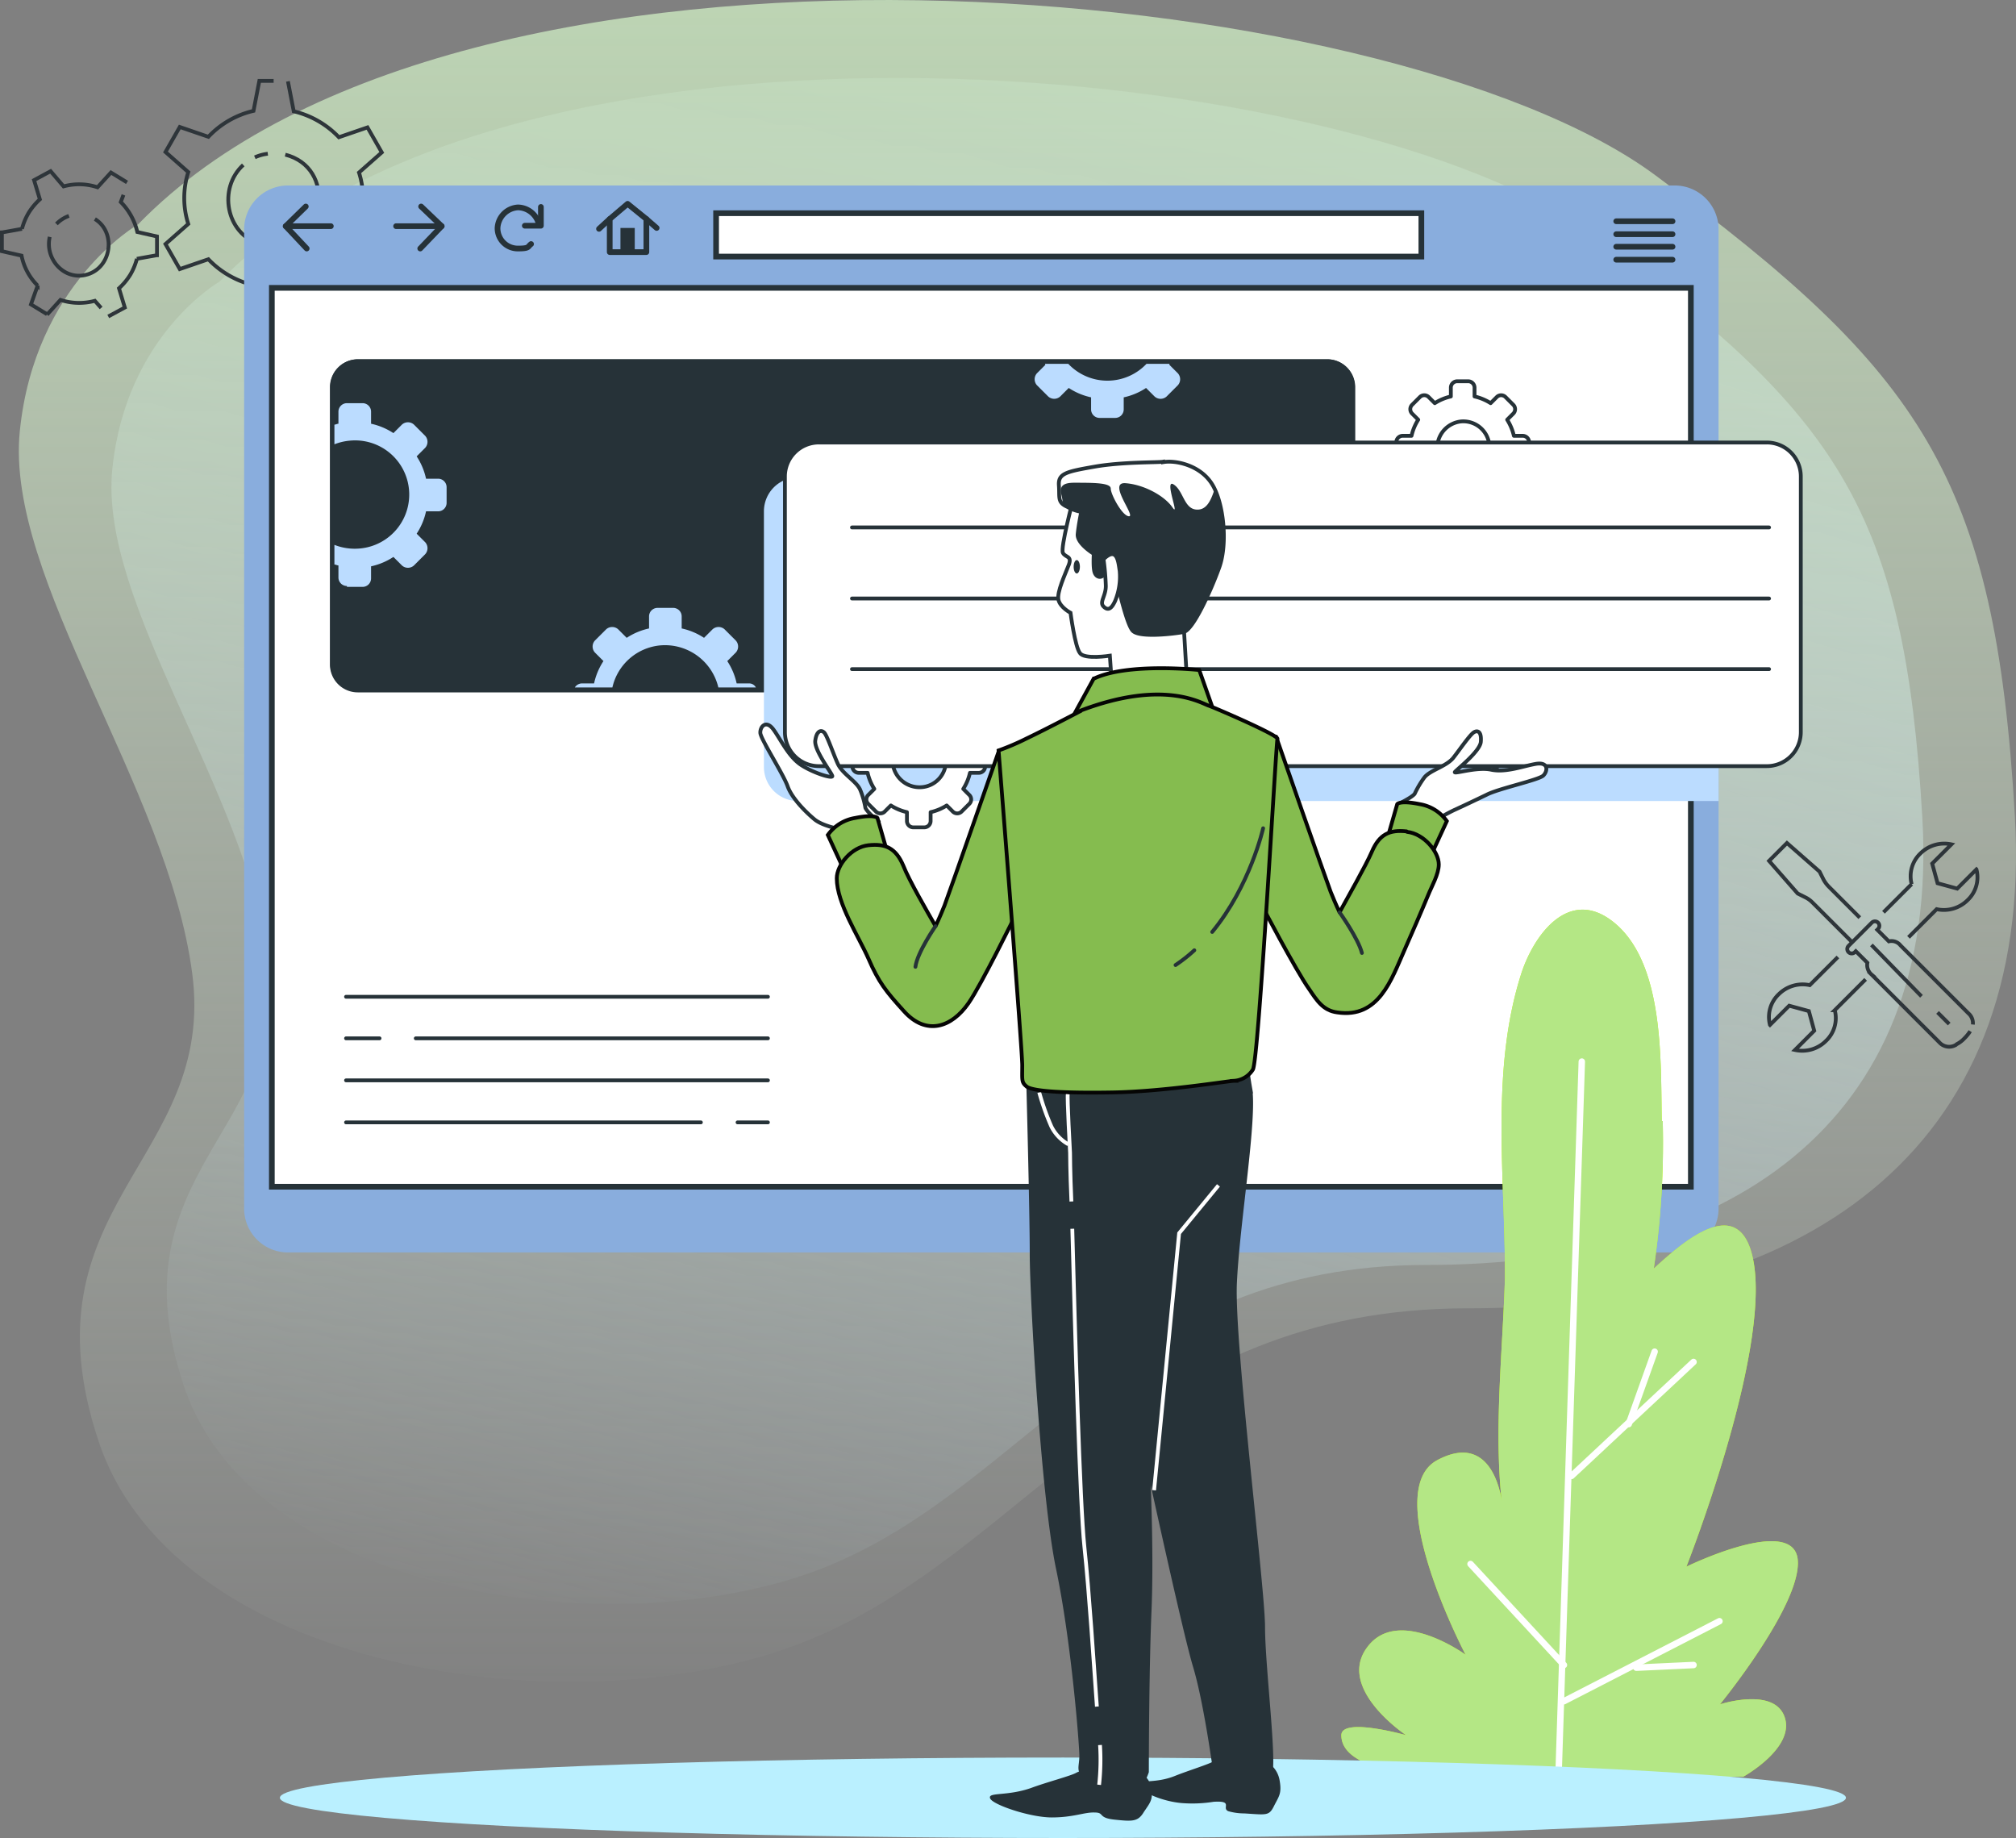
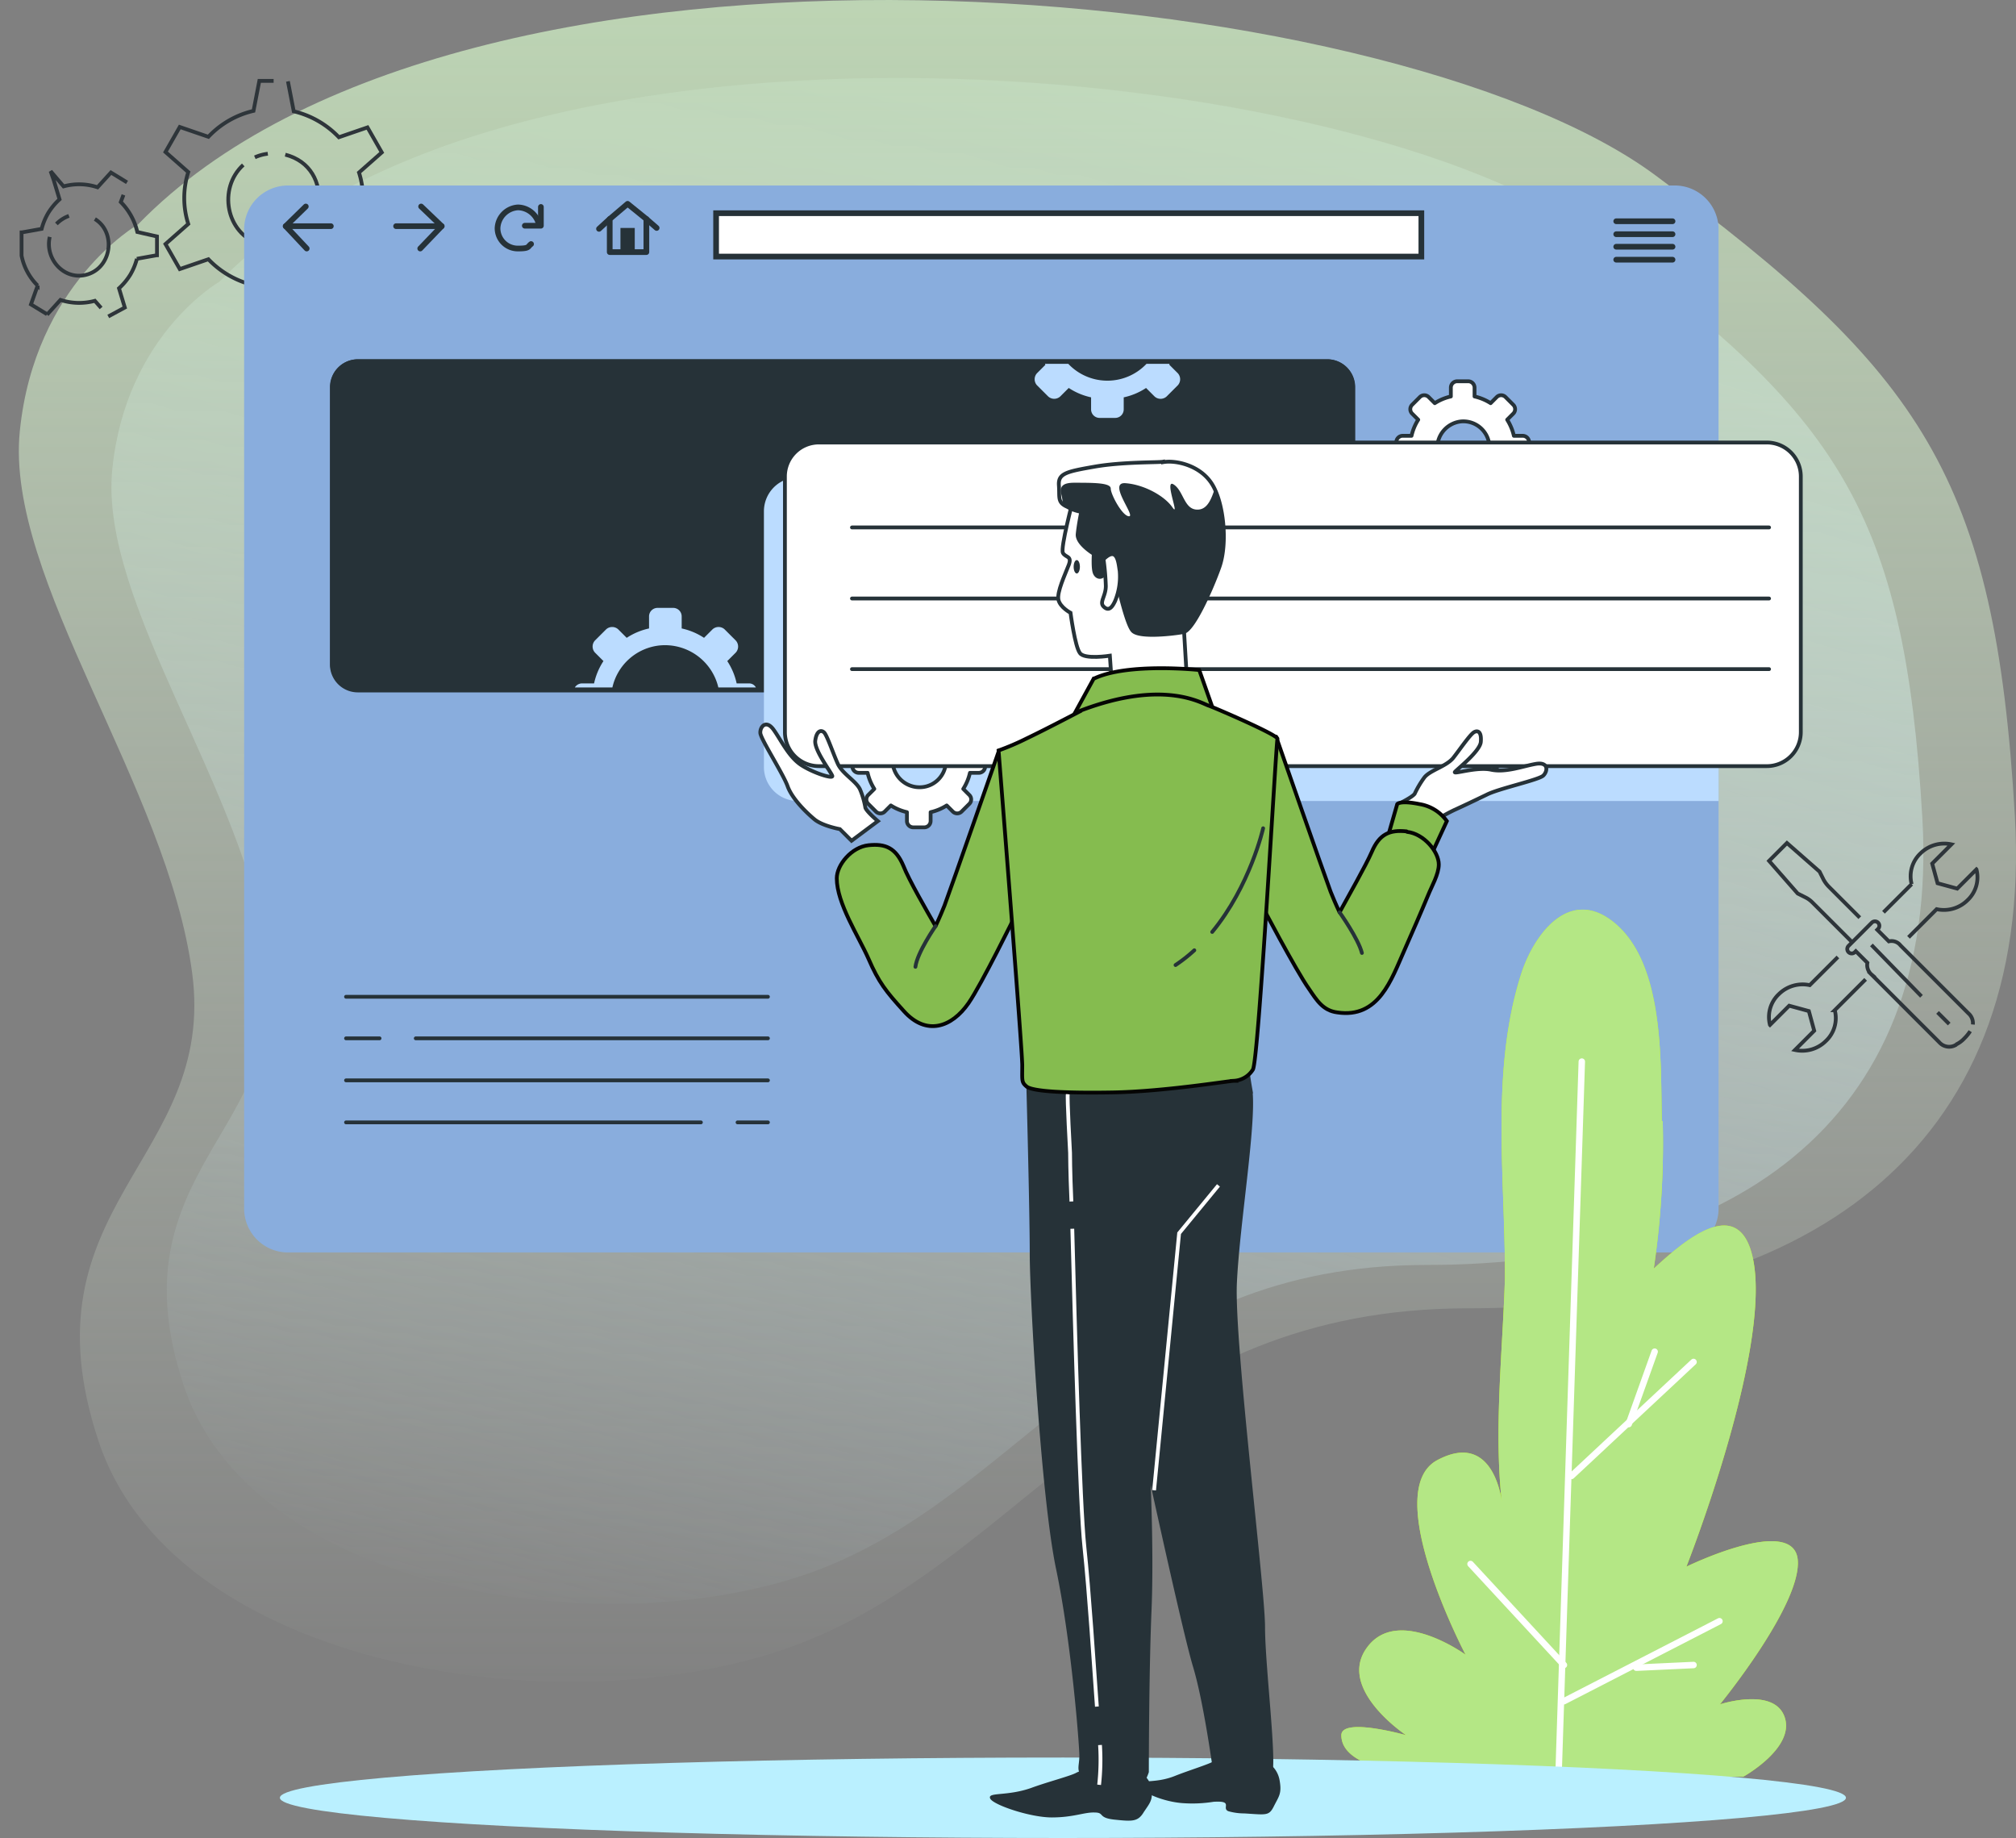
<svg xmlns="http://www.w3.org/2000/svg" width="531.692" height="484.69" viewBox="0 0 531.692 484.69">
  <rect x="0" y="0" width="531.692" height="484.69" fill="#808080" stroke="none" />
  <defs>
    <linearGradient id="linear-gradient" x1="0.619" y1="0.048" x2="0.294" y2="1.018" gradientUnits="objectBoundingBox">
      <stop offset="0" stop-color="#d4f3ff" />
      <stop offset="1" stop-color="#d4f3ff" stop-opacity="0" />
    </linearGradient>
    <linearGradient id="linear-gradient-2" x1="0.5" x2="0.5" y2="1" gradientUnits="objectBoundingBox">
      <stop offset="0" stop-color="#daffcc" />
      <stop offset="1" stop-color="#f5fff1" stop-opacity="0" />
    </linearGradient>
  </defs>
  <g id="_5421737_2818265" data-name="5421737_2818265" transform="translate(-27.8 -33.884)">
    <g id="Group_19747" data-name="Group 19747" transform="translate(57.188 54.445)" opacity="0.7">
      <path id="Path_17131" data-name="Path 17131" d="M81.324,108.142s-24.753,14.145-28.289,49.506S88.4,242.517,94.29,287.308s-41.255,55.4-22.4,111.979,117.873,69.545,170.915,47.149,77.8-78.975,156.77-78.975,135.553-36.54,130.838-117.873S508.022,143.5,444.371,96.355,159.12,27.989,81.324,108.142Z" transform="translate(-52.808 -54.445)" fill="url(#linear-gradient)" />
      <path id="Path_17132" data-name="Path 17132" d="M84.238,113.63S56.955,129.22,53.058,168.2s38.976,93.542,45.472,142.911S53.058,372.168,73.845,434.529,203.763,511.181,262.227,486.5s85.746-87.046,172.792-87.046,149.407-40.275,144.21-129.919-24.685-116.927-94.841-168.894S169.985,25.285,84.238,113.63Z" transform="translate(-77.227 -75.006)" fill="url(#linear-gradient-2)" />
    </g>
    <g id="Group_19749" data-name="Group 19749" transform="translate(28.3 55.217)">
      <path id="Path_17133" data-name="Path 17133" d="M88.121,108.968a24.234,24.234,0,0,1-11.905-6.837l-7.544,2.593-3.772-6.6,6.011-5.3a22.56,22.56,0,0,1,0-13.673l-6.011-5.3,3.772-6.6,7.544,2.593A23.727,23.727,0,0,1,88.121,63l1.532-7.9h3.772" transform="translate(-21.759 -55.1)" fill="none" stroke="#2e353a" stroke-width="1" />
      <path id="Path_17134" data-name="Path 17134" d="M93.676,55.2l1.532,7.9a24.234,24.234,0,0,1,11.905,6.837l7.544-2.593,3.772,6.6-6.011,5.3a22.559,22.559,0,0,1,0,13.673l6.011,5.3-3.772,6.6-7.544-2.593a23.727,23.727,0,0,1-11.905,6.837l-1.532,7.9H86.132l-1.532-7.9" transform="translate(-18.238 -55.082)" fill="none" stroke="#2e353a" stroke-width="1" />
      <path id="Path_17135" data-name="Path 17135" d="M89.5,95.646c13.437-.943,16.031-20.628,2.593-24.046" transform="translate(-17.362 -52.151)" fill="none" stroke="#2e353a" stroke-width="1" />
      <path id="Path_17136" data-name="Path 17136" d="M82.9,73.9c-6.719,6.129-4.6,18.152,4.361,20.863" transform="translate(-19.247 -51.74)" fill="none" stroke="#2e353a" stroke-width="1" />
      <path id="Path_17137" data-name="Path 17137" d="M88.318,71.4a11.33,11.33,0,0,0-3.418.943" transform="translate(-18.184 -52.187)" fill="none" stroke="#2e353a" stroke-width="1" />
      <path id="Path_17138" data-name="Path 17138" d="M52.663,106.222l-1.65-1.886a15.9,15.9,0,0,1-9.076-.236L38.4,107.99" transform="translate(-26.495 -46.342)" fill="none" stroke="#2e353a" stroke-width="1" />
      <path id="Path_17139" data-name="Path 17139" d="M56.108,80.6,55.4,82.486a16.431,16.431,0,0,1,4.361,7.9l5.186,1.179v4.951c-.118,0-5.3.943-5.3.943a16.253,16.253,0,0,1-1.768,4.243,16.792,16.792,0,0,1-2.947,3.536l1.532,5.069L52.1,112.661" transform="translate(-24.046 -50.542)" fill="none" stroke="#2e353a" stroke-width="1" />
-       <path id="Path_17140" data-name="Path 17140" d="M40.205,113.019l-4.243-2.593,1.768-4.951a15.314,15.314,0,0,1-4.243-7.9L28.3,96.4V91.449c.118,0,5.3-.943,5.3-.943a16.253,16.253,0,0,1,1.768-4.243,16.792,16.792,0,0,1,2.947-3.536l-1.532-5.069L41.148,75.3l3.418,4.008a15.477,15.477,0,0,1,8.958.236l3.536-3.89L61.3,78.247" transform="translate(-28.3 -51.49)" fill="none" stroke="#2e353a" stroke-width="1" />
+       <path id="Path_17140" data-name="Path 17140" d="M40.205,113.019l-4.243-2.593,1.768-4.951a15.314,15.314,0,0,1-4.243-7.9V91.449c.118,0,5.3-.943,5.3-.943a16.253,16.253,0,0,1,1.768-4.243,16.792,16.792,0,0,1,2.947-3.536l-1.532-5.069L41.148,75.3l3.418,4.008a15.477,15.477,0,0,1,8.958.236l3.536-3.89L61.3,78.247" transform="translate(-28.3 -51.49)" fill="none" stroke="#2e353a" stroke-width="1" />
      <g id="Group_19748" data-name="Group 19748" transform="translate(12.397 35.598)">
        <path id="Path_17141" data-name="Path 17141" d="M39.033,90.715c-1.414,6.129,4.361,12.141,10.609,9.666,5.894-2.357,6.719-11.08,1.3-14.38" transform="translate(-38.817 -85.175)" fill="none" stroke="#2e353a" stroke-width="1" />
        <path id="Path_17142" data-name="Path 17142" d="M43.8,85.3a8.839,8.839,0,0,0-3.3,2.122" transform="translate(-38.516 -85.3)" fill="none" stroke="#2e353a" stroke-width="1" />
      </g>
    </g>
    <g id="Window" transform="translate(92.187 82.799)">
      <g id="Group_19760" data-name="Group 19760" transform="translate(0)">
        <g id="Group_19759" data-name="Group 19759">
          <path id="Path_17143" data-name="Path 17143" d="M82.5,90.052V348.31a11.57,11.57,0,0,0,11.552,11.552H459.81a11.57,11.57,0,0,0,11.551-11.552V90.052A11.57,11.57,0,0,0,459.81,78.5H94.052A11.57,11.57,0,0,0,82.5,90.052Z" transform="translate(-82.5 -78.5)" fill="#89addd" />
-           <rect id="Rectangle_9379" data-name="Rectangle 9379" width="374.245" height="237.042" transform="translate(7.308 26.993)" fill="#fff" stroke="#263238" stroke-width="1.5" />
          <g id="Group_19750" data-name="Group 19750" transform="translate(26.875 213.939)">
            <line id="Line_1451" data-name="Line 1451" x2="111.272" fill="none" stroke="#263238" stroke-linecap="round" stroke-linejoin="round" stroke-width="1" />
            <line id="Line_1452" data-name="Line 1452" x2="92.884" transform="translate(18.388 10.962)" fill="none" stroke="#263238" stroke-linecap="round" stroke-linejoin="round" stroke-width="1" />
            <line id="Line_1453" data-name="Line 1453" x2="8.84" transform="translate(0 10.962)" fill="none" stroke="#263238" stroke-linecap="round" stroke-linejoin="round" stroke-width="1" />
            <line id="Line_1454" data-name="Line 1454" x2="111.272" transform="translate(0 22.042)" fill="none" stroke="#263238" stroke-linecap="round" stroke-linejoin="round" stroke-width="1" />
            <line id="Line_1455" data-name="Line 1455" x2="8.015" transform="translate(103.256 33.122)" fill="none" stroke="#263238" stroke-linecap="round" stroke-linejoin="round" stroke-width="1" />
            <line id="Line_1456" data-name="Line 1456" x2="93.591" transform="translate(0 33.122)" fill="none" stroke="#263238" stroke-linecap="round" stroke-linejoin="round" stroke-width="1" />
          </g>
          <g id="Group_19753" data-name="Group 19753" transform="translate(22.632 45.852)">
            <g id="Group_19751" data-name="Group 19751">
              <path id="Path_17144" data-name="Path 17144" d="M108.919,204.436a6.793,6.793,0,0,1-6.719-6.719v-73.2a6.793,6.793,0,0,1,6.719-6.719H364.7a6.793,6.793,0,0,1,6.719,6.719v73.2a6.793,6.793,0,0,1-6.719,6.719Z" transform="translate(-101.611 -117.329)" fill="#263238" stroke="#263238" stroke-linecap="round" stroke-linejoin="round" stroke-width="1" />
              <path id="Path_17145" data-name="Path 17145" d="M364.791,118.579a6.087,6.087,0,0,1,6.129,6.129v73.2a6.087,6.087,0,0,1-6.129,6.129H109.008a6.087,6.087,0,0,1-6.129-6.129v-73.2a6.087,6.087,0,0,1,6.129-6.129H364.791m0-1.179H109.008a7.345,7.345,0,0,0-7.308,7.308v73.2a7.345,7.345,0,0,0,7.308,7.308H364.791a7.345,7.345,0,0,0,7.308-7.308v-73.2a7.345,7.345,0,0,0-7.308-7.308Z" transform="translate(-101.7 -117.4)" fill="#263238" />
            </g>
            <g id="Group_19752" data-name="Group 19752" transform="translate(1.179 1.179)">
              <path id="Path_17146" data-name="Path 17146" d="M288.873,118.4a14.2,14.2,0,0,1-20.628,0h-6.129s0,.236.118.236l-2.24,2.24a2.354,2.354,0,0,0,0,3.183L262.941,127a2.354,2.354,0,0,0,3.183,0l2.24-2.24a17.411,17.411,0,0,0,5.894,2.475v3.183a2.238,2.238,0,0,0,2.24,2.24h4.126a2.238,2.238,0,0,0,2.24-2.24V127.24a17.411,17.411,0,0,0,5.894-2.475l2.24,2.24a2.354,2.354,0,0,0,3.183,0l2.947-2.947a2.354,2.354,0,0,0,0-3.183l-2.24-2.24s0-.236.118-.236Z" transform="translate(-74.698 -118.4)" fill="#bbdcff" />
              <path id="Path_17147" data-name="Path 17147" d="M202.352,192.92H199.17a17.411,17.411,0,0,0-2.475-5.894l2.24-2.24a2.354,2.354,0,0,0,0-3.183l-2.947-2.947a2.354,2.354,0,0,0-3.183,0l-2.24,2.24a17.411,17.411,0,0,0-5.894-2.475V175.24a2.238,2.238,0,0,0-2.24-2.24h-4.126a2.238,2.238,0,0,0-2.24,2.24v3.183a17.41,17.41,0,0,0-5.894,2.475l-2.24-2.24a2.354,2.354,0,0,0-3.183,0L161.8,181.6a2.354,2.354,0,0,0,0,3.183l2.24,2.24a17.411,17.411,0,0,0-2.475,5.894h-3.183a2.232,2.232,0,0,0-1.886,1.061h9.9A14.3,14.3,0,0,1,178.9,182.9a14.458,14.458,0,0,1,15.441,11.08h9.9A2,2,0,0,0,202.352,192.92Z" transform="translate(-93.085 -108.642)" fill="#bbdcff" />
-               <path id="Path_17148" data-name="Path 17148" d="M106,175.646h4.126a2.238,2.238,0,0,0,2.24-2.24v-3.183a17.411,17.411,0,0,0,5.894-2.475l2.24,2.24a2.354,2.354,0,0,0,3.183,0l2.947-2.947a2.354,2.354,0,0,0,0-3.183l-2.24-2.24a17.411,17.411,0,0,0,2.475-5.894h3.183a2.238,2.238,0,0,0,2.24-2.24V149.36a2.238,2.238,0,0,0-2.24-2.24h-3.183a17.411,17.411,0,0,0-2.475-5.894l2.24-2.24a2.354,2.354,0,0,0,0-3.183l-2.947-2.947a2.354,2.354,0,0,0-3.183,0l-2.24,2.24a17.411,17.411,0,0,0-5.894-2.475V129.44a2.238,2.238,0,0,0-2.24-2.24H106a2.238,2.238,0,0,0-2.24,2.24v3.183c-.354,0-.707.236-1.061.236v5.186a14.447,14.447,0,0,1,3.89-.943,14.28,14.28,0,1,1,2.947,28.407,14.642,14.642,0,0,1-6.837-.943v5.186c.354,0,.707.236,1.061.236v3.183a2.238,2.238,0,0,0,2.24,2.24Z" transform="translate(-102.7 -116.827)" fill="#bbdcff" />
            </g>
          </g>
          <rect id="Rectangle_9380" data-name="Rectangle 9380" width="186.003" height="11.434" transform="translate(124.473 7.308)" fill="#fff" stroke="#263238" stroke-width="1.5" />
          <g id="Group_19754" data-name="Group 19754" transform="translate(10.962 5.54)">
            <path id="Path_17149" data-name="Path 17149" d="M97.1,83.2l-5.3,5.186,5.54,5.894" transform="translate(-91.8 -83.2)" fill="none" stroke="#263238" stroke-linecap="round" stroke-linejoin="round" stroke-width="1.5" />
            <line id="Line_1457" data-name="Line 1457" x2="11.905" transform="translate(0 5.186)" fill="none" stroke="#263238" stroke-linecap="round" stroke-linejoin="round" stroke-width="1.5" />
          </g>
          <g id="Group_19755" data-name="Group 19755" transform="translate(40.077 5.54)">
            <path id="Path_17150" data-name="Path 17150" d="M122.136,83.2l5.422,5.186L121.9,94.28" transform="translate(-115.535 -83.2)" fill="none" stroke="#263238" stroke-linecap="round" stroke-linejoin="round" stroke-width="1.5" />
            <line id="Line_1458" data-name="Line 1458" x1="12.023" transform="translate(0 5.186)" fill="none" stroke="#263238" stroke-linecap="round" stroke-linejoin="round" stroke-width="1.5" />
          </g>
          <g id="Group_19756" data-name="Group 19756" transform="translate(66.834 5.658)">
            <path id="Path_17151" data-name="Path 17151" d="M150.044,87.643a5.8,5.8,0,0,0-5.422-4.243,5.732,5.732,0,0,0-5.422,5.422,5.335,5.335,0,0,0,5.422,5.422c3.065,0,2.475-.471,3.418-1.179" transform="translate(-139.2 -83.282)" fill="none" stroke="#263238" stroke-linecap="round" stroke-linejoin="round" stroke-width="1.5" />
            <path id="Path_17152" data-name="Path 17152" d="M145.3,88.251h4.243V83.3" transform="translate(-138.11 -83.3)" fill="none" stroke="#263238" stroke-linecap="round" stroke-linejoin="round" stroke-width="1.5" />
          </g>
          <g id="Group_19757" data-name="Group 19757" transform="translate(93.591 4.833)">
            <path id="Path_17153" data-name="Path 17153" d="M173.966,86.608,169.015,82.6,164.3,86.608V95.33h9.666Z" transform="translate(-161.471 -82.6)" fill="none" stroke="#263238" stroke-linecap="round" stroke-linejoin="round" stroke-width="1.5" />
            <rect id="Rectangle_9381" data-name="Rectangle 9381" width="3.772" height="6.011" transform="translate(5.658 6.365)" fill="#263238" />
            <line id="Line_1459" data-name="Line 1459" x1="2.829" y2="2.593" transform="translate(0 4.008)" fill="none" stroke="#263238" stroke-linecap="round" stroke-linejoin="round" stroke-width="1.5" />
            <line id="Line_1460" data-name="Line 1460" x2="2.711" y2="2.357" transform="translate(12.494 4.008)" fill="none" stroke="#263238" stroke-linecap="round" stroke-linejoin="round" stroke-width="1.5" />
          </g>
          <g id="Group_19758" data-name="Group 19758" transform="translate(361.869 9.43)">
            <line id="Line_1461" data-name="Line 1461" x2="14.852" fill="none" stroke="#263238" stroke-linecap="round" stroke-linejoin="round" stroke-width="1.5" />
            <line id="Line_1462" data-name="Line 1462" x2="14.852" transform="translate(0 3.418)" fill="none" stroke="#263238" stroke-linecap="round" stroke-linejoin="round" stroke-width="1.5" />
            <line id="Line_1463" data-name="Line 1463" x2="14.852" transform="translate(0 6.719)" fill="none" stroke="#263238" stroke-linecap="round" stroke-linejoin="round" stroke-width="1.5" />
            <line id="Line_1464" data-name="Line 1464" x2="14.852" transform="translate(0 10.137)" fill="none" stroke="#263238" stroke-linecap="round" stroke-linejoin="round" stroke-width="1.5" />
          </g>
        </g>
        <path id="Path_17154" data-name="Path 17154" d="M450.576,143.8H207.758a8.954,8.954,0,0,0-8.958,8.958v67.423a8.954,8.954,0,0,0,8.958,8.958H450.576V143.8Z" transform="translate(-61.714 -66.829)" fill="#bbdcff" />
      </g>
    </g>
    <g id="Plants" transform="translate(381.564 273.77)">
      <g id="Group_19761" data-name="Group 19761">
        <path id="Path_17155" data-name="Path 17155" d="M412.515,296.251c-.354-15.323.825-41.609-12.73-52.453-11.787-9.43-21.1,3.418-24.4,13.791-8.015,25.225-4.243,53.043-4.243,78.975v1.179c-.589,19.1-2.947,39.841-.825,58.936,0,0-2-19.1-17.092-10.962-15.088,8.251,7.544,51.275,7.544,51.275s-17.8-12.966-25.932-2c-8.251,10.962,10.255,23.221,10.255,23.221s-17.092-4.833-17.092,0,5.422,8.84,21.217,10.962h84.75s13.673-7.544,10.962-15.677-17.092-3.418-17.092-3.418,21.806-26.639,20.51-38.309c-1.414-11.669-29.35,2-29.35,2s21.806-55.282,17.8-79.918c-3.183-19.331-18.27-6.129-26.4,1.3a226.139,226.139,0,0,0,2.357-38.9Z" transform="translate(-328 -240.515)" fill="#c6ff00" />
        <path id="Path_17156" data-name="Path 17156" d="M412.515,296.251c-.354-15.323.825-41.609-12.73-52.453-11.787-9.43-21.1,3.418-24.4,13.791-8.015,25.225-4.243,53.043-4.243,78.975v1.179c-.589,19.1-2.947,39.841-.825,58.936,0,0-2-19.1-17.092-10.962-15.088,8.251,7.544,51.275,7.544,51.275s-17.8-12.966-25.932-2c-8.251,10.962,10.255,23.221,10.255,23.221s-17.092-4.833-17.092,0,5.422,8.84,21.217,10.962h84.75s13.673-7.544,10.962-15.677-17.092-3.418-17.092-3.418,21.806-26.639,20.51-38.309c-1.414-11.669-29.35,2-29.35,2s21.806-55.282,17.8-79.918c-3.183-19.331-18.27-6.129-26.4,1.3a226.139,226.139,0,0,0,2.357-38.9Z" transform="translate(-328 -240.515)" fill="#b4e785" />
        <line id="Line_1465" data-name="Line 1465" y1="187.889" x2="6.129" transform="translate(57.286 40.059)" fill="none" stroke="#fff" stroke-linecap="round" stroke-linejoin="round" stroke-width="1.7" />
        <line id="Line_1466" data-name="Line 1466" y1="30.057" x2="32.179" transform="translate(60.704 119.27)" fill="none" stroke="#fff" stroke-linecap="round" stroke-linejoin="round" stroke-width="1.7" />
        <line id="Line_1467" data-name="Line 1467" y1="19.095" x2="6.837" transform="translate(75.792 116.559)" fill="none" stroke="#fff" stroke-linecap="round" stroke-linejoin="round" stroke-width="1.7" />
        <line id="Line_1468" data-name="Line 1468" x2="24.635" y2="26.639" transform="translate(34.065 172.548)" fill="none" stroke="#fff" stroke-linecap="round" stroke-linejoin="round" stroke-width="1.7" />
        <line id="Line_1469" data-name="Line 1469" x1="41.02" y2="21.099" transform="translate(58.7 187.636)" fill="none" stroke="#fff" stroke-linecap="round" stroke-linejoin="round" stroke-width="1.7" />
        <line id="Line_1470" data-name="Line 1470" y1="0.707" x2="15.088" transform="translate(77.796 199.187)" fill="none" stroke="#fff" stroke-linecap="round" stroke-linejoin="round" stroke-width="1.7" />
      </g>
    </g>
    <g id="Character" transform="translate(101.617 134.427)">
      <g id="Group_19762" data-name="Group 19762" transform="translate(0 362.929)">
        <ellipse id="Ellipse_4055" data-name="Ellipse 4055" cx="206.513" cy="10.609" rx="206.513" ry="10.609" transform="translate(0 0)" fill="#baf0ff" />
      </g>
      <g id="Group_19771" data-name="Group 19771" transform="translate(126.707)">
        <path id="Path_17157" data-name="Path 17157" d="M274.985,433.018a6.277,6.277,0,0,0-2.829.707c-1.414.825-7.78,2.475-11.905,4.008-6.365,2.24-11.434,1.061-10.844,2.711.471,1.65,10.491,5.069,16.266,5.069s8.6-1.414,11.316-1.3c2.711,0,.707,1.414,5.3,1.886s6.129.589,7.662-2c1.65-2.475,2.475-3.183,2-6.365h0a5.949,5.949,0,0,0-5.894-4.833h-11.08Z" transform="translate(-188.815 -66.788)" fill="#263238" />
        <path id="Path_17158" data-name="Path 17158" d="M304.847,430.4a4.251,4.251,0,0,0-2.357.707c-1.3.825-6.719,2.475-10.255,3.89-5.54,2.24-9.9.707-9.43,2.593.471,1.768,6.365,4.243,11.434,4.6a35.343,35.343,0,0,0,8.133-.354c5.422-.354,2,1.65,3.89,2.475a15.371,15.371,0,0,0,4.243.589c5.776.354,6.483.707,7.78-1.886s2.122-3.3,1.532-6.719h0c-.471-3.065-2.829-5.3-5.3-5.422l-9.666-.236Z" transform="translate(-182.843 -67.235)" fill="#263238" />
        <g id="Group_19763" data-name="Group 19763" transform="translate(70.494 170.694)">
          <path id="Path_17159" data-name="Path 17159" d="M257.918,280.064s.943,34.655.943,46.324,2.947,64.241,6.954,83.218c4.008,19.1,6.129,46.324,6.129,49.271s-.943,3.654.943,5.658,9.43,5.658,12.141,4.479,4.243-5.894,4.243-5.894,0-25.7.707-42.552-.471-38.9-.471-38.9,9.666,44.556,12.377,53.514,4.951,25.107,5.422,28.289,2.711,3.3,5.422,3.3,7.426-.471,8.958-2.947-1.768-28.525-1.768-38.9-8.133-74.849-7.426-90.644,5.422-43.377,4.008-51.51a106.994,106.994,0,0,1-1.532-14.734s-51.039-5.894-57.168,12.023Z" transform="translate(-257.8 -267.113)" fill="#263238" stroke="#263238" stroke-width="1" />
-           <path id="Path_17160" data-name="Path 17160" d="M260.4,281.4a66.947,66.947,0,0,0,3.183,8.958,11.045,11.045,0,0,0,4.479,4.715" transform="translate(-257.335 -264.559)" fill="none" stroke="#fff" stroke-width="1" />
          <path id="Path_17161" data-name="Path 17161" d="M274.036,427.4a60.559,60.559,0,0,1-.236,10.491" transform="translate(-254.94 -238.465)" fill="none" stroke="#fff" stroke-width="1" />
          <path id="Path_17162" data-name="Path 17162" d="M267.8,311.9c.707,26.993,2,72.727,3.183,83.807,1.3,12.259,2.475,30.883,3.3,42.2" transform="translate(-256.013 -259.108)" fill="none" stroke="#fff" stroke-width="1" />
          <path id="Path_17163" data-name="Path 17163" d="M266.806,281.7c-.236.707.589,15.559.589,15.559s0,4.951.354,12.848" transform="translate(-256.198 -264.505)" fill="none" stroke="#fff" stroke-width="1" />
        </g>
        <path id="Path_17164" data-name="Path 17164" d="M208.7,199.612s-.236-5.894.943-4.479,1.532,4.243,2,6.954c0,0,.707-5.186,1.532-3.654a10.922,10.922,0,0,1,.707,5.894c-.236,2.711.707,6.719,1.768,8.133.943,1.532-5.186-2.711-6.954-12.848Z" transform="translate(-196.085 -109.322)" fill="#fff" stroke="#263238" stroke-width="1" />
        <path id="Path_17165" data-name="Path 17165" d="M368.8,206.051s3.536-4.833,1.65-4.243-3.536,2.711-5.54,4.6c0,0,2.24-4.715.825-3.89a10.738,10.738,0,0,0-3.89,4.479c-1.3,2.357-4.361,5.186-6.012,5.776-1.65.707,5.776.589,12.966-6.837Z" transform="translate(-169.827 -108.099)" fill="#fff" stroke="#263238" stroke-linecap="round" stroke-linejoin="round" stroke-width="1" />
        <path id="Path_17166" data-name="Path 17166" d="M375.308,141.277v-2.947a1.686,1.686,0,0,0-1.65-1.65H371.3a13.492,13.492,0,0,0-1.768-4.243l1.65-1.65a1.639,1.639,0,0,0,0-2.24l-2.122-2.122a1.639,1.639,0,0,0-2.24,0l-1.65,1.65a13.493,13.493,0,0,0-4.243-1.768V123.95a1.686,1.686,0,0,0-1.65-1.65h-2.947a1.686,1.686,0,0,0-1.65,1.65v2.357a13.493,13.493,0,0,0-4.243,1.768l-1.65-1.65a1.639,1.639,0,0,0-2.24,0l-2.122,2.122a1.639,1.639,0,0,0,0,2.24l1.65,1.65a13.492,13.492,0,0,0-1.768,4.243H341.95a1.686,1.686,0,0,0-1.65,1.65v2.947a1.686,1.686,0,0,0,1.65,1.65h2.357a13.492,13.492,0,0,0,1.768,4.243l-1.65,1.65a1.639,1.639,0,0,0,0,2.24l2.122,2.122a1.639,1.639,0,0,0,2.24,0l1.65-1.65a13.493,13.493,0,0,0,4.243,1.768v2.357a1.686,1.686,0,0,0,1.65,1.65h2.947a1.686,1.686,0,0,0,1.65-1.65V153.3a13.494,13.494,0,0,0,4.243-1.768l1.65,1.65a1.639,1.639,0,0,0,2.24,0l2.122-2.122a1.639,1.639,0,0,0,0-2.24l-1.65-1.65a13.492,13.492,0,0,0,1.768-4.243h2.357A1.686,1.686,0,0,0,375.308,141.277Zm-16.62,5.3a6.885,6.885,0,0,1-7.544-7.544,7.011,7.011,0,0,1,6.129-6.129,6.885,6.885,0,0,1,7.544,7.544A7.011,7.011,0,0,1,358.688,146.582Z" transform="translate(-172.561 -122.3)" fill="#fff" stroke="#263238" stroke-linecap="round" stroke-linejoin="round" stroke-width="1" />
        <path id="Path_17167" data-name="Path 17167" d="M253.608,211.377v-2.947a1.686,1.686,0,0,0-1.65-1.65H249.6a13.494,13.494,0,0,0-1.768-4.243l1.65-1.65a1.639,1.639,0,0,0,0-2.24l-2.122-2.122a1.639,1.639,0,0,0-2.24,0l-1.65,1.65a13.493,13.493,0,0,0-4.243-1.768V194.05a1.686,1.686,0,0,0-1.65-1.65h-2.947a1.686,1.686,0,0,0-1.65,1.65v2.357a13.493,13.493,0,0,0-4.243,1.768l-1.65-1.65a1.639,1.639,0,0,0-2.24,0l-2.122,2.122a1.639,1.639,0,0,0,0,2.24l1.65,1.65a13.493,13.493,0,0,0-1.768,4.243H220.25a1.686,1.686,0,0,0-1.65,1.65v2.947a1.686,1.686,0,0,0,1.65,1.65h2.357a13.493,13.493,0,0,0,1.768,4.243l-1.65,1.65a1.639,1.639,0,0,0,0,2.24l2.122,2.122a1.639,1.639,0,0,0,2.24,0l1.65-1.65a13.493,13.493,0,0,0,4.243,1.768v2.357a1.686,1.686,0,0,0,1.65,1.65h2.947a1.686,1.686,0,0,0,1.65-1.65V223.4a13.493,13.493,0,0,0,4.243-1.768l1.65,1.65a1.639,1.639,0,0,0,2.24,0l2.122-2.122a1.639,1.639,0,0,0,0-2.24l-1.65-1.65a13.493,13.493,0,0,0,1.768-4.243h2.357A1.686,1.686,0,0,0,253.608,211.377Zm-16.62,5.422a7.129,7.129,0,0,1-7.78-7.78,6.918,6.918,0,0,1,6.247-6.247,7.129,7.129,0,0,1,7.78,7.78A6.918,6.918,0,0,1,236.988,216.8Z" transform="translate(-194.312 -109.771)" fill="#fff" stroke="#263238" stroke-linecap="round" stroke-linejoin="round" stroke-width="1" />
        <path id="Path_17168" data-name="Path 17168" d="M462.466,221.34H212.458a8.954,8.954,0,0,1-8.958-8.958V144.958A8.954,8.954,0,0,1,212.458,136H462.466a8.954,8.954,0,0,1,8.958,8.958v67.423A8.954,8.954,0,0,1,462.466,221.34Z" transform="translate(-197.011 -119.851)" fill="#fff" stroke="#263238" stroke-linecap="round" stroke-linejoin="round" stroke-width="1" />
        <g id="Group_19764" data-name="Group 19764" transform="translate(24.17 38.544)">
          <line id="Line_1471" data-name="Line 1471" x1="241.874" fill="none" stroke="#263238" stroke-linecap="round" stroke-linejoin="round" stroke-width="1" />
          <line id="Line_1472" data-name="Line 1472" x1="241.874" transform="translate(0 18.742)" fill="none" stroke="#263238" stroke-linecap="round" stroke-linejoin="round" stroke-width="1" />
          <line id="Line_1473" data-name="Line 1473" x1="241.874" transform="translate(0 37.366)" fill="none" stroke="#263238" stroke-linecap="round" stroke-linejoin="round" stroke-width="1" />
        </g>
        <path id="Path_17169" data-name="Path 17169" d="M229,224.561s-2.947-2.475-3.3-3.536a21.544,21.544,0,0,0-1.414-4.833c-1.061-2.24-4.715-4.126-5.894-6.837-1.179-2.593-2.711-7.19-3.536-8.133-.825-.825-2-.471-2.357,2-.471,2.475,4.243,8.487,4.479,9.43.236.825-4.833-.707-8.133-2.829s-5.3-6.483-7.308-9.312-3.654-.825-3.536.825,6.012,10.726,7.19,14.027,4.951,6.954,7.072,8.723,6.719,2.593,6.719,2.593l3.065,3.065Z" transform="translate(-197.995 -108.575)" fill="#fff" stroke="#263238" stroke-width="1" />
        <g id="Group_19766" data-name="Group 19766" transform="translate(17.805 97.363)">
-           <path id="Path_17170" data-name="Path 17170" d="M217.343,233.745l-4.243-9.194a10.984,10.984,0,0,1,7.19-4.479c5.186-1.061,5.894,0,5.894,0l2.711,9.43s-8.958.707-11.669,4.243Z" transform="translate(-213.1 -202.273)" fill="#85bc4f" stroke="#050504" stroke-width="1" />
          <g id="Group_19765" data-name="Group 19765" transform="translate(2.357)">
            <path id="Path_17171" data-name="Path 17171" d="M257.888,204.9s-12.612,36.187-14.38,40.9c-.471,1.179-1.3,3.183-2.357,5.422-2.24-3.89-7.072-12.259-8.487-15.913-2-4.715-4.715-5.894-9.194-5.422s-8.369,5.186-8.369,8.723c0,6.6,5.776,15.323,8.369,21.217,2.711,6.247,4.6,8.6,9.312,13.791,5.894,6.6,12.612,4.361,17.092-2.122,3.418-4.951,12.259-22.985,12.259-22.985S259.892,210.676,257.888,204.9Z" transform="translate(-215.1 -204.9)" fill="#85bc4f" stroke="#050504" stroke-linecap="round" stroke-linejoin="round" stroke-width="1" />
            <path id="Path_17172" data-name="Path 17172" d="M238,244.2s-4.833,6.954-5.3,10.726" transform="translate(-211.954 -197.876)" fill="none" stroke="#263238" stroke-linecap="round" stroke-linejoin="round" stroke-width="1" />
          </g>
        </g>
        <path id="Path_17173" data-name="Path 17173" d="M340.9,219.691s3.418-1.65,4.126-2.593a25.229,25.229,0,0,1,2.593-4.361c1.532-1.886,5.658-2.829,7.544-5.069,1.768-2.24,4.479-6.247,5.54-6.837s2,0,1.768,2.593c-.236,2.475-6.247,7.19-6.837,7.9-.471.707,5.776-1.414,9.548-.589,3.89.825,8.369-.943,11.787-1.532s3.183,1.886,2,3.065-11.787,3.418-14.97,5.069c-3.183,1.532-5.894,2.829-8.487,4.008a45.773,45.773,0,0,0-5.422,3.065l-3.772,2.24-5.3-6.837Z" transform="translate(-172.454 -108.302)" fill="#fff" stroke="#263238" stroke-linecap="round" stroke-linejoin="round" stroke-width="1" />
        <g id="Group_19767" data-name="Group 19767" transform="translate(131.787 93.709)">
          <path id="Path_17174" data-name="Path 17174" d="M349.752,230.645l4.243-9.194a10.984,10.984,0,0,0-7.19-4.479c-5.186-1.061-5.894,0-5.894,0L338.2,226.4s8.958.707,11.669,4.243Z" transform="translate(-304.724 -199.173)" fill="#85bc4f" stroke="#050504" stroke-width="1" />
          <path id="Path_17175" data-name="Path 17175" d="M348.462,226.789c-4.479-.471-7.19.707-9.194,5.422-1.532,3.536-6.365,12.023-8.487,15.913-1.061-2.24-1.886-4.243-2.357-5.422-1.768-4.715-14.38-40.9-14.38-40.9-2,5.658-4.243,43.613-4.243,43.613s9.43,18.035,12.966,22.985c2,2.947,3.654,5.658,7.426,6.129,10.962,1.65,14.263-8.723,17.681-16.384,2.122-4.833,4.243-9.666,6.247-14.5.943-2.357,2.829-5.54,2.829-8.133,0-3.418-4.008-8.133-8.369-8.6Z" transform="translate(-309.8 -201.8)" fill="#85bc4f" stroke="#050504" stroke-linecap="round" stroke-linejoin="round" stroke-width="1" />
          <path id="Path_17176" data-name="Path 17176" d="M327.6,241.1s4.951,6.954,5.894,10.726" transform="translate(-306.619 -194.776)" fill="none" stroke="#263238" stroke-linecap="round" stroke-linejoin="round" stroke-width="1" />
        </g>
        <g id="Group_19768" data-name="Group 19768" transform="translate(78.562 29.232)">
          <path id="Path_17177" data-name="Path 17177" d="M268.6,148.986s-3.418,12.848-2.711,14.145,2.475.707,1.532,3.183-3.183,7.19-2.711,9.194,3.183,3.418,3.183,3.418,1.179,8.958,2.475,10.609c1.179,1.768,7.9.707,7.9.707l.471,6.719,19.8-1.3-.707-11.905-.943-36.658-28.172,1.768Z" transform="translate(-264.645 -147.1)" fill="#fff" stroke="#263238" stroke-width="1" />
          <path id="Path_17178" data-name="Path 17178" d="M269.75,164.068c0,.943-.354,1.768-.825,1.768s-.825-.825-.825-1.768.354-1.768.825-1.768S269.75,163.125,269.75,164.068Z" transform="translate(-264.028 -144.383)" fill="#263238" />
        </g>
        <g id="Group_19769" data-name="Group 19769" transform="translate(78.728 21.203)">
          <path id="Path_17179" data-name="Path 17179" d="M292.267,140.3c-1.179.236-10.609,0-18.034,1.3s-9.666,1.768-9.43,4.951-.471,4.479,2.24,5.658a10.7,10.7,0,0,0,3.654,1.3s-.707,3.418-.943,5.894S274,164.584,274,164.584s-.236,3.654.236,4.951,1.768,1.532,2.475.471,1.179-5.658,2-3.654c.707,2,3.654,16.856,5.658,18.624s10.844.707,13.32.236,7.19-10.844,9.43-17.092,1.179-17.092-2-22.042-9.666-6.247-12.848-5.658Z" transform="translate(-264.786 -140.288)" fill="#fff" stroke="#263238" stroke-width="1" />
          <path id="Path_17180" data-name="Path 17180" d="M305.86,146.532c-.825,2.357-1.768,5.3-4.243,5.54-3.89.354-3.89-4.833-6.6-6.6s1.768,9.076-.354,6.012-7.544-6.012-12.377-6.365,2.711,8.723.943,8.723-4.833-5.776-4.833-7.308S273.916,145,268.73,145s-3.065,3.065-3.065,4.833,0,.471.236.707a5.155,5.155,0,0,0,1.179.707,10.7,10.7,0,0,0,3.654,1.3s-.707,3.418-.943,5.894,4.243,5.186,4.243,5.186-.236,3.654.236,4.951,1.768,1.532,2.475.471,1.179-5.658,2-3.654c.707,2,3.654,16.856,5.658,18.624s10.844.707,13.32.236,7.19-10.844,9.43-17.092c2-5.658,1.414-15.323-1.179-20.628Z" transform="translate(-264.706 -139.446)" fill="#263238" />
        </g>
        <path id="Path_17181" data-name="Path 17181" d="M273.422,189.211l-5.422,9.9s13.555-4.008,21.1-4.008a96.086,96.086,0,0,1,15.559,1.532l-3.418-9.666s-18.86-2-27.7,2.24Z" transform="translate(-185.483 -110.826)" fill="#85bc4f" stroke="#050504" stroke-width="1" />
        <g id="Group_19770" data-name="Group 19770" transform="translate(62.832 82.607)">
          <path id="Path_17182" data-name="Path 17182" d="M272.871,196.765s-8.958,4.715-14.145,7.19a67.161,67.161,0,0,1-7.426,3.183s6.247,78.857,6.247,82.982-.236,4.479,1.179,5.658c1.532,1.179,9.194,1.768,22.749,1.532s30.647-3.065,31.943-3.065a6.3,6.3,0,0,0,4.951-2.947c1.532-2.24,6.129-86.283,6.483-87.226s-16.384-8.133-18.034-8.723c-1.768-.471-11.669-7.19-33.947,1.3Z" transform="translate(-251.3 -192.382)" fill="#85bc4f" stroke="#050504" stroke-width="1" />
          <path id="Path_17183" data-name="Path 17183" d="M295.851,249.6a39.982,39.982,0,0,1-4.951,3.89" transform="translate(-244.223 -182.155)" fill="none" stroke="#263238" stroke-linecap="round" stroke-linejoin="round" stroke-width="1" />
          <path id="Path_17184" data-name="Path 17184" d="M312.537,222.3s-3.418,15.206-13.437,27.346" transform="translate(-242.757 -187.034)" fill="none" stroke="#263238" stroke-linecap="round" stroke-linejoin="round" stroke-width="1" />
        </g>
        <path id="Path_17185" data-name="Path 17185" d="M274.861,162.417a65,65,0,0,1,.589,6.954c0,2.711-1.768,4.243-.589,5.422s2.122.589,3.065-1.532a16.809,16.809,0,0,0,1.179-7.9c-.354-2.122-.589-6.6-4.243-3.065Z" transform="translate(-184.329 -115.386)" fill="#fff" stroke="#263238" stroke-width="1" />
      </g>
      <path id="Path_17186" data-name="Path 17186" d="M286.1,382.589l6.6-67.777L303.074,302.2" transform="translate(-55.541 -90.147)" fill="none" stroke="#fff" stroke-width="1" />
    </g>
    <g id="Group_19774" data-name="Group 19774" transform="translate(494.342 256.19)">
      <g id="Group_19772" data-name="Group 19772" transform="translate(0 0.155)">
        <path id="Path_17187" data-name="Path 17187" d="M449.164,256.994l-8.133,8.133a8.27,8.27,0,0,1-2.357,8.133,8.833,8.833,0,0,1-8.133,2.357l5.068-5.069-1.414-5.186-5.186-1.414-5.068,5.069a8.27,8.27,0,0,1,2.357-8.133,8.919,8.919,0,0,1,8.133-2.357l7.426-7.426" transform="translate(-423.678 -221.198)" fill="none" stroke="#2e353a" stroke-width="1" />
        <path id="Path_17188" data-name="Path 17188" d="M449.3,243.847l7.426-7.426a8.27,8.27,0,0,1,2.357-8.133,8.919,8.919,0,0,1,8.133-2.357L462.148,231l1.414,5.186,5.186,1.414,5.068-5.069a8.27,8.27,0,0,1-2.357,8.133,8.834,8.834,0,0,1-8.133,2.357l-7.426,7.426" transform="translate(-419.099 -225.732)" fill="none" stroke="#2e353a" stroke-width="1" />
      </g>
      <g id="Group_19773" data-name="Group 19773" transform="translate(0.026)">
        <path id="Path_17189" data-name="Path 17189" d="M445.506,251.65l-10.373-10.373a6.868,6.868,0,0,0-1.768-1.3l-2.122-1.061-7.544-8.6,4.715-4.715,8.6,7.544,1.061,2.122a8.444,8.444,0,0,0,1.3,1.768l8.251,8.251" transform="translate(-423.7 -225.6)" fill="none" stroke="#2e353a" stroke-width="1" />
        <path id="Path_17190" data-name="Path 17190" d="M469.961,275.633a3.46,3.46,0,0,1-4.479-.589l-17.917-17.917a3.248,3.248,0,0,1-1.061-3.065L443.44,251l-.236.236a1.167,1.167,0,1,1-1.65-1.65l6.129-6.129a1.167,1.167,0,0,1,1.65,1.65l-.236.236,3.065,3.065a3,3,0,0,1,3.065,1.061l17.917,17.917a3.444,3.444,0,0,1,1.179,2.947" transform="translate(-420.572 -222.472)" fill="none" stroke="#2e353a" stroke-width="1" />
        <path id="Path_17191" data-name="Path 17191" d="M469.272,267.7a10.771,10.771,0,0,1-1.532,1.886,7.335,7.335,0,0,1-2.24,1.65" transform="translate(-416.229 -218.076)" fill="none" stroke="#2e353a" stroke-width="1" />
      </g>
      <line id="Line_1474" data-name="Line 1474" x1="3.065" y1="3.065" transform="translate(44.464 44.674)" fill="none" stroke="#2e353a" stroke-width="1" />
      <line id="Line_1475" data-name="Line 1475" x1="13.202" y1="13.555" transform="translate(27.019 26.875)" fill="none" stroke="#2e353a" stroke-width="1" />
    </g>
  </g>
</svg>